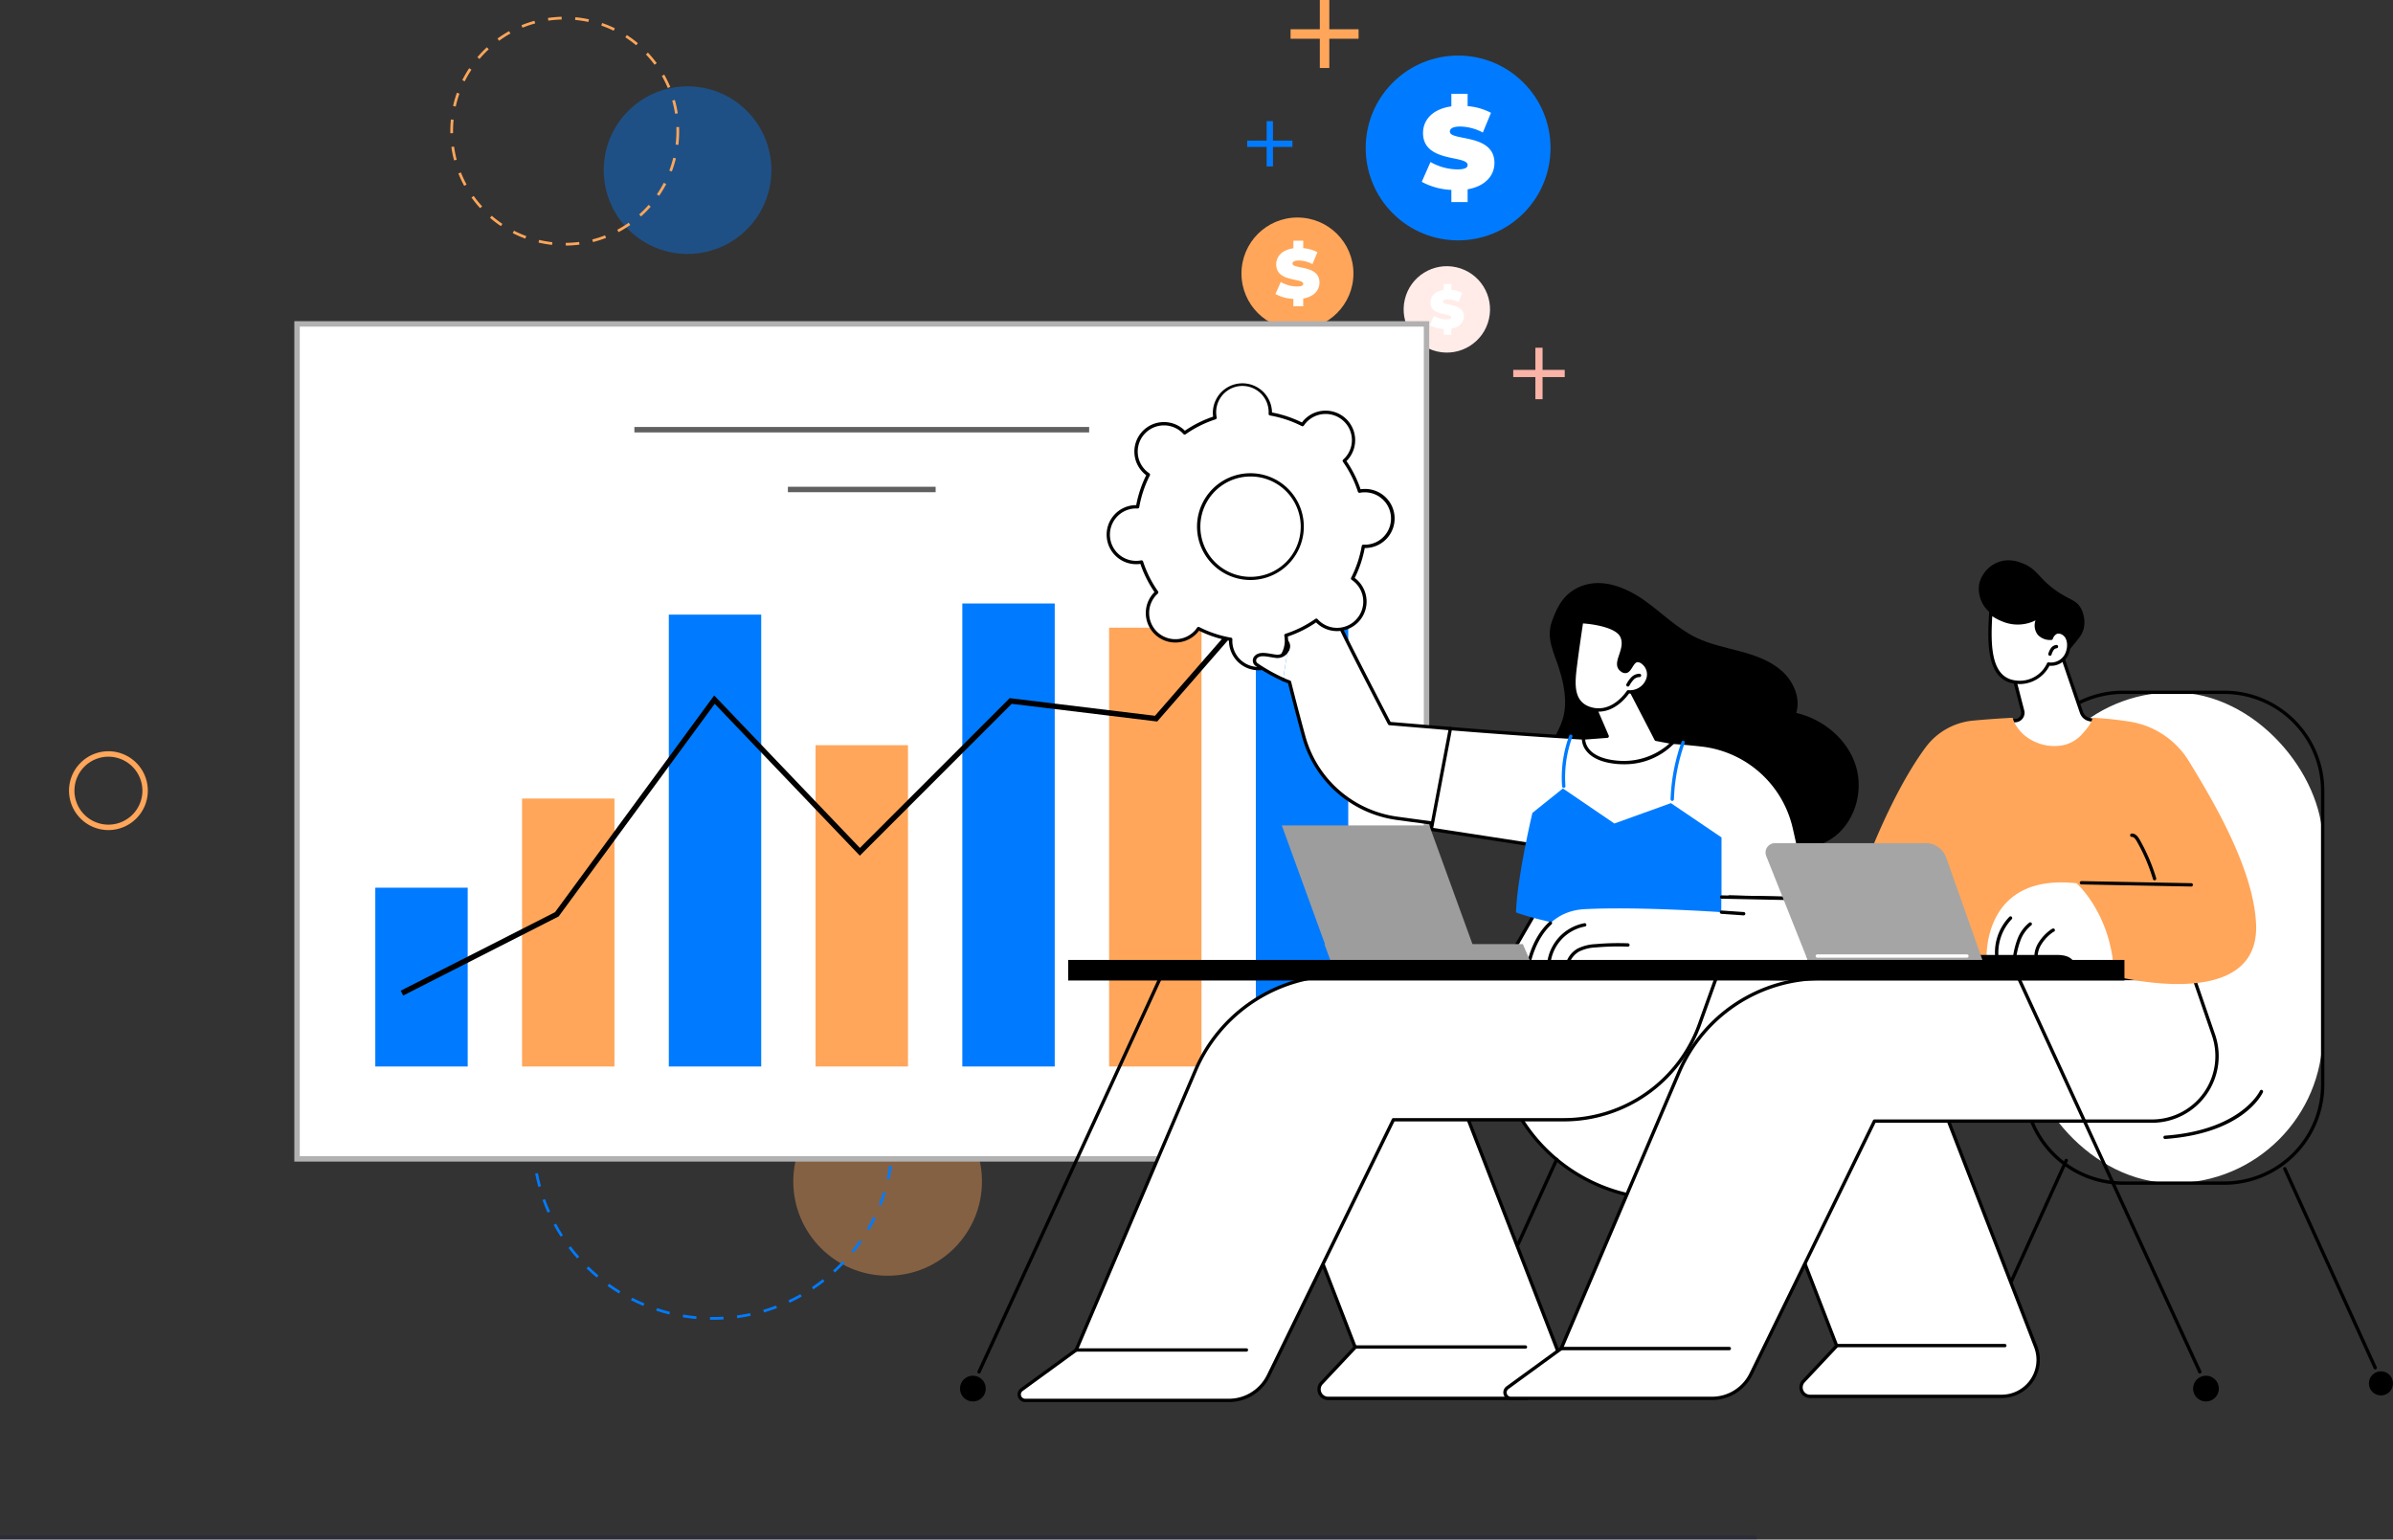
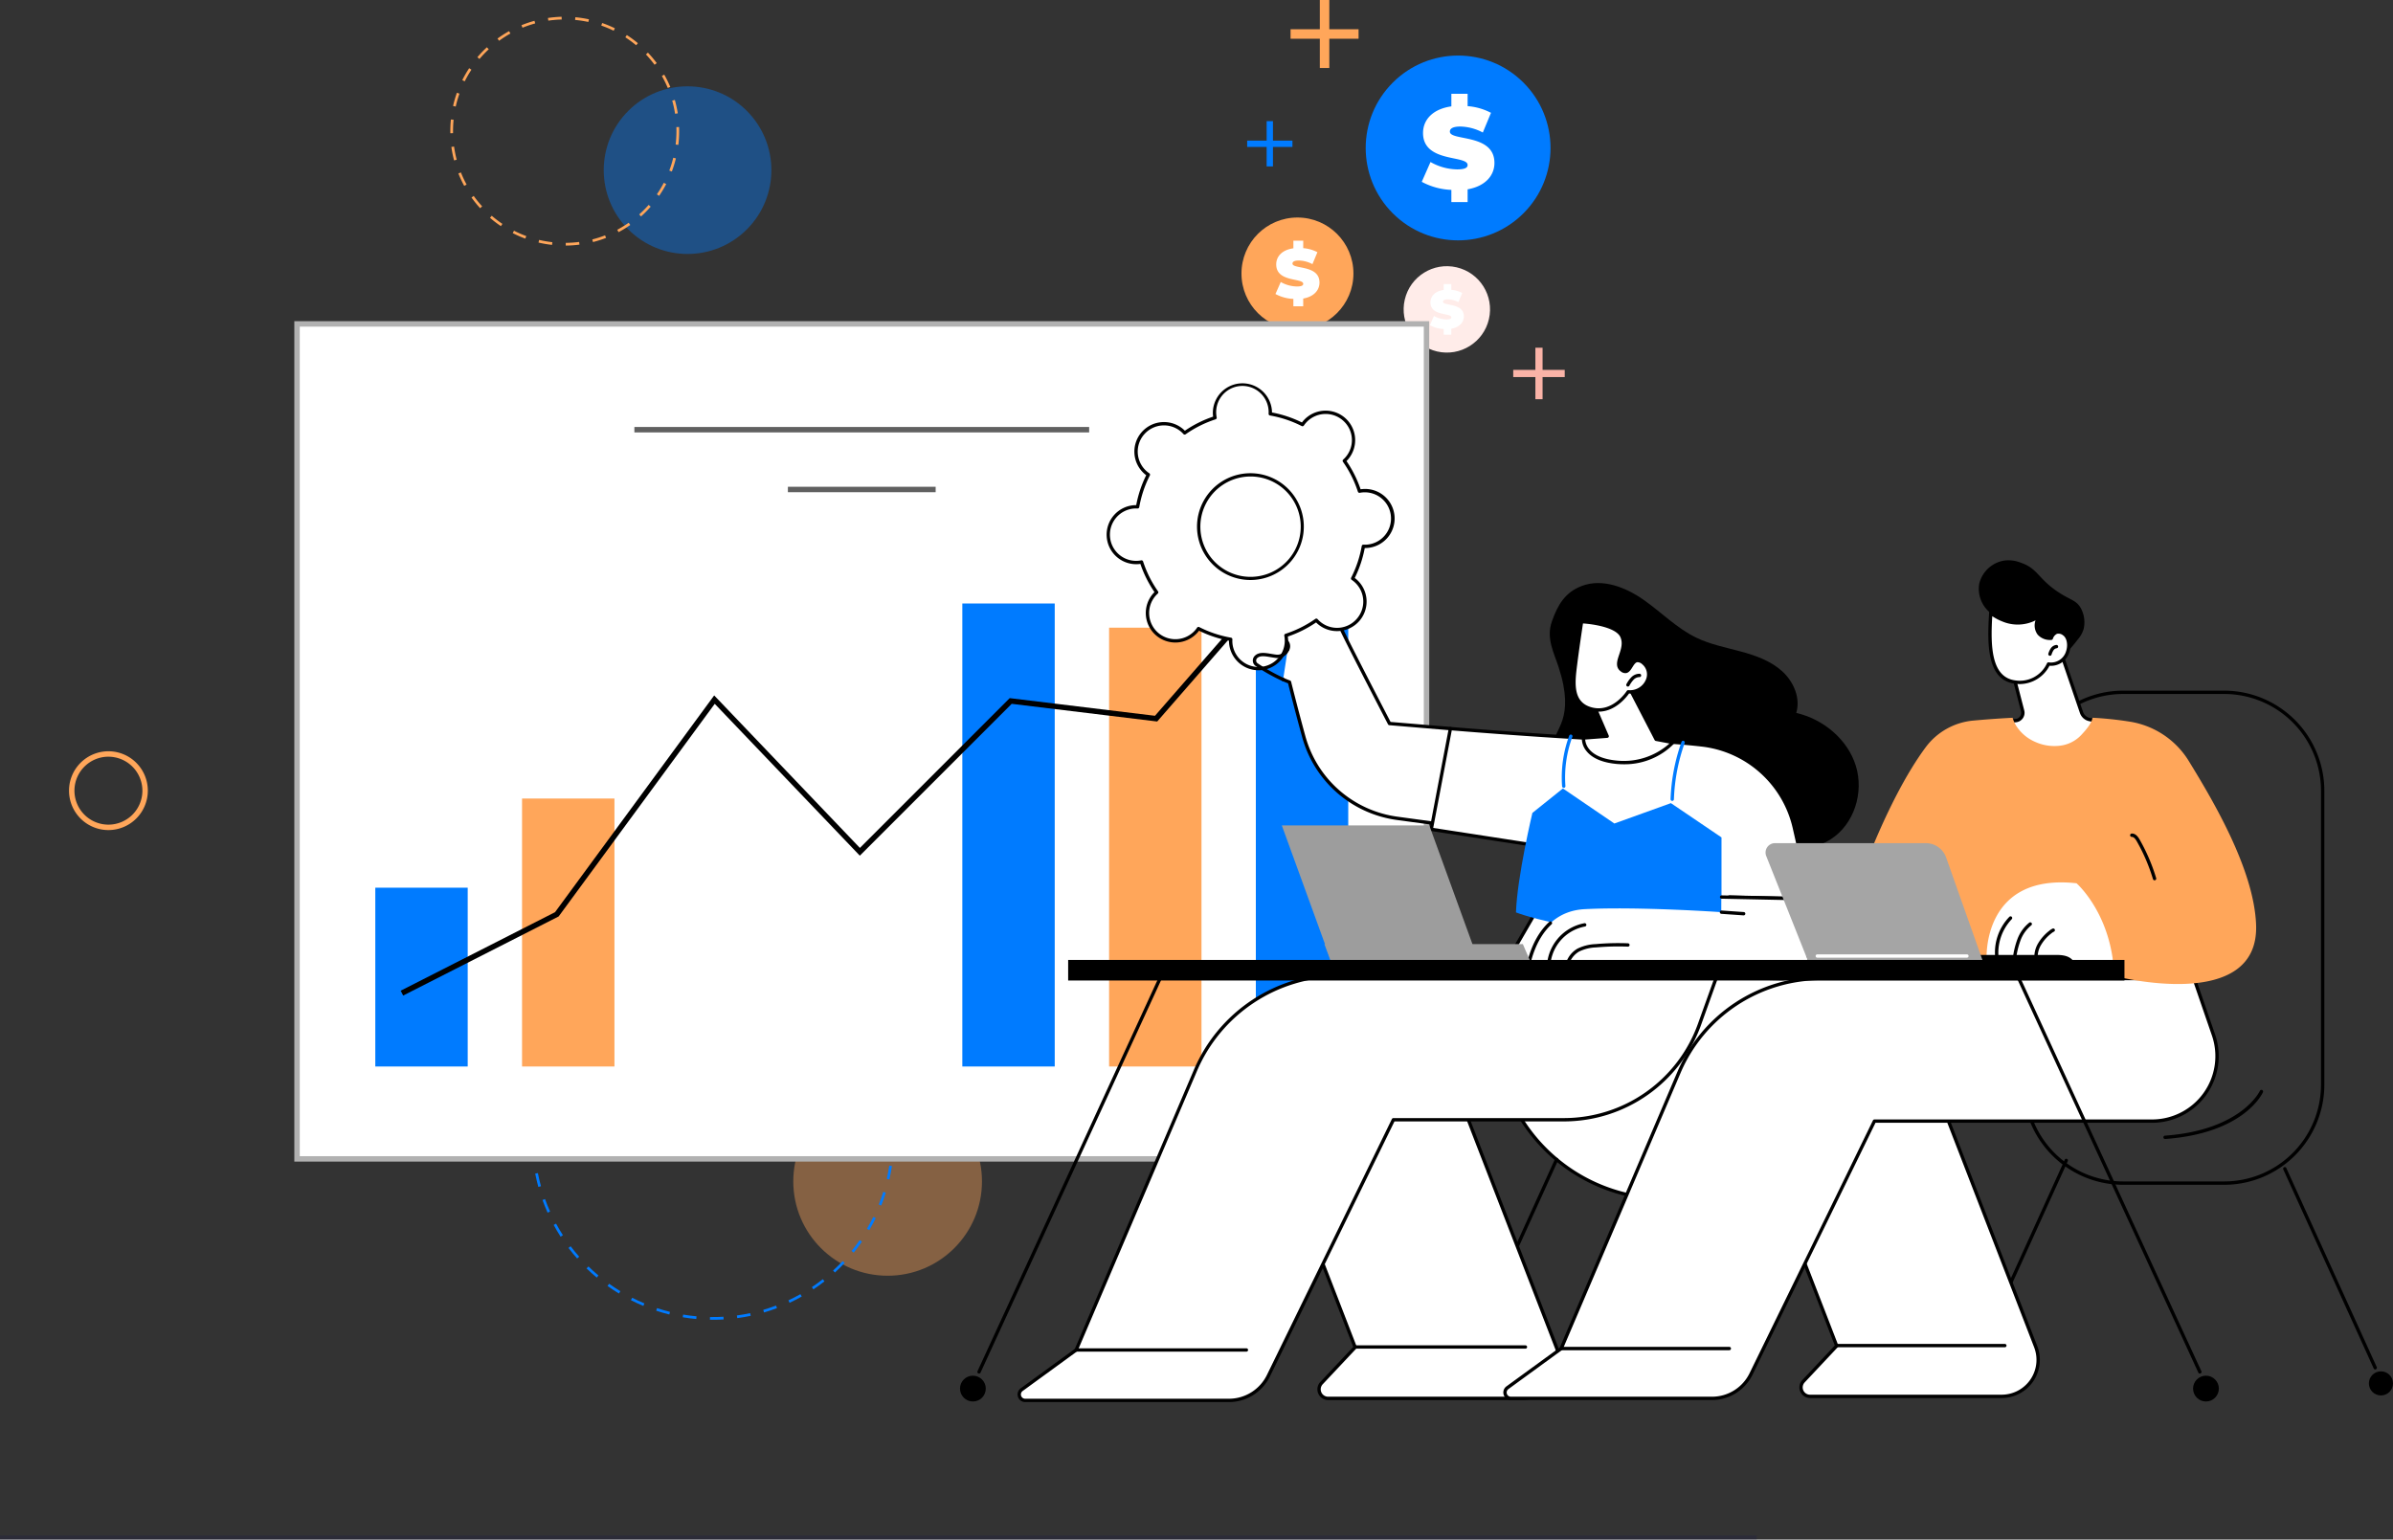
<svg xmlns="http://www.w3.org/2000/svg" width="574.381" height="369.563" viewBox="0 0 574.381 369.563">
  <rect x="0" y="0" width="574.381" height="369.563" fill="#333333" stroke="none" />
  <g id="OBJECTS" transform="translate(-212.766 -270.047)">
    <g id="Group_50" data-name="Group 50" transform="translate(212.766 270.047)">
      <g id="Group_16" data-name="Group 16" transform="translate(297.985)">
        <g id="Group_2" data-name="Group 2" transform="translate(20.63 4.149)">
          <circle id="Ellipse_1" data-name="Ellipse 1" cx="22.181" cy="22.181" r="22.181" transform="translate(0 31.368) rotate(-45)" fill="#007bff" />
          <g id="Group_1" data-name="Group 1" transform="translate(22.644 18.371)">
            <path id="Path_1" data-name="Path 1" d="M1531.638,379.281v3.069h-3.9v-2.932a16.264,16.264,0,0,1-7.106-1.936l2.1-4.755a13.282,13.282,0,0,0,6.388,1.77c1.853,0,2.517-.387,2.517-1.051,0-2.434-10.7-.471-10.7-7.687,0-3.125,2.267-5.753,6.8-6.388v-3.014h3.9v2.958a14.453,14.453,0,0,1,5.613,1.605l-1.963,4.729a11.944,11.944,0,0,0-5.393-1.439c-1.909,0-2.517.554-2.517,1.218,0,2.322,10.7.387,10.7,7.52C1538.08,375.933,1535.923,378.533,1531.638,379.281Z" transform="translate(-1520.632 -356.356)" fill="#fff" />
          </g>
        </g>
        <g id="Group_4" data-name="Group 4" transform="translate(0 52.214)">
          <circle id="Ellipse_2" data-name="Ellipse 2" cx="13.437" cy="13.437" r="13.437" fill="#ffa65a" />
          <g id="Group_3" data-name="Group 3" transform="translate(8.152 5.564)">
            <path id="Path_2" data-name="Path 2" d="M1392.693,505.364v1.859h-2.362v-1.776a9.847,9.847,0,0,1-4.3-1.173l1.272-2.881a8.046,8.046,0,0,0,3.87,1.072c1.123,0,1.525-.235,1.525-.637,0-1.474-6.483-.285-6.483-4.657,0-1.893,1.374-3.485,4.121-3.87v-1.826h2.362v1.792a8.755,8.755,0,0,1,3.4.973l-1.19,2.864a7.238,7.238,0,0,0-3.266-.871c-1.157,0-1.525.336-1.525.738,0,1.406,6.483.235,6.483,4.556C1396.6,503.335,1395.289,504.911,1392.693,505.364Z" transform="translate(-1386.026 -491.476)" fill="#fff" />
          </g>
        </g>
        <g id="Group_6" data-name="Group 6" transform="translate(36.852 61.825)">
          <circle id="Ellipse_3" data-name="Ellipse 3" cx="10.368" cy="10.368" r="10.368" transform="translate(0 20.2) rotate(-76.944)" fill="#ffece9" />
          <g id="Group_5" data-name="Group 5" transform="translate(8.365 6.367)">
            <path id="Path_3" data-name="Path 3" d="M1533.219,542.109v1.435H1531.4v-1.37a7.6,7.6,0,0,1-3.322-.905l.982-2.223a6.207,6.207,0,0,0,2.986.827c.866,0,1.177-.181,1.177-.491,0-1.138-5-.22-5-3.593,0-1.461,1.06-2.689,3.179-2.986v-1.409h1.823v1.382a6.76,6.76,0,0,1,2.624.75l-.918,2.21a5.585,5.585,0,0,0-2.521-.672c-.893,0-1.177.259-1.177.569,0,1.085,5,.181,5,3.515C1536.23,540.544,1535.222,541.76,1533.219,542.109Z" transform="translate(-1528.074 -531.393)" fill="#fff" />
          </g>
        </g>
        <g id="Group_9" data-name="Group 9" transform="translate(1.366 29.081)">
          <g id="Group_7" data-name="Group 7" transform="translate(4.675)">
            <rect id="Rectangle_2" data-name="Rectangle 2" width="1.516" height="10.867" fill="#007bff" />
          </g>
          <g id="Group_8" data-name="Group 8" transform="translate(0 4.675)">
            <rect id="Rectangle_3" data-name="Rectangle 3" width="10.867" height="1.516" fill="#007bff" />
          </g>
        </g>
        <g id="Group_12" data-name="Group 12" transform="translate(11.784)">
          <g id="Group_10" data-name="Group 10" transform="translate(7.022)">
            <rect id="Rectangle_4" data-name="Rectangle 4" width="2.278" height="16.322" fill="#ffa65a" />
          </g>
          <g id="Group_11" data-name="Group 11" transform="translate(0 7.022)">
            <rect id="Rectangle_5" data-name="Rectangle 5" width="16.322" height="2.278" fill="#ffa65a" />
          </g>
        </g>
        <g id="Group_15" data-name="Group 15" transform="translate(65.23 83.471)">
          <g id="Group_13" data-name="Group 13" transform="translate(5.317)">
            <rect id="Rectangle_6" data-name="Rectangle 6" width="1.725" height="12.359" fill="#fab3a7" />
          </g>
          <g id="Group_14" data-name="Group 14" transform="translate(0 5.317)">
            <rect id="Rectangle_7" data-name="Rectangle 7" width="12.359" height="1.725" fill="#fab3a7" />
          </g>
        </g>
      </g>
      <g id="Group_17" data-name="Group 17" transform="translate(16.565 4.029)">
        <circle id="Ellipse_4" data-name="Ellipse 4" cx="20.122" cy="20.122" r="20.122" transform="translate(120.01 36.813) rotate(-45)" fill="#007bff" opacity="0.4" />
        <circle id="Ellipse_5" data-name="Ellipse 5" cx="22.646" cy="22.646" r="22.646" transform="translate(173.843 256.915)" fill="#ffa65a" opacity="0.4" />
        <path id="Path_4" data-name="Path 4" d="M745.521,1237.981q-.357,0-.712-.005l.011-.652c1.074.017,2.165-.006,3.235-.068l.038.651C747.242,1237.956,746.377,1237.981,745.521,1237.981Zm-3.991-.181c-1.088-.1-2.184-.241-3.257-.421l.108-.643c1.057.177,2.136.317,3.208.414Zm9.832-.208-.087-.647c1.066-.143,2.138-.328,3.188-.552l.136.638C753.532,1237.258,752.443,1237.447,751.361,1237.592Zm-16.3-.879c-1.061-.262-2.122-.568-3.156-.909l.2-.62c1.018.336,2.064.638,3.108.9Zm22.725-.485-.184-.626c1.031-.3,2.063-.649,3.067-1.029l.231.61C759.876,1235.569,758.828,1235.921,757.781,1236.228Zm-28.962-1.571c-1.008-.42-2.012-.884-2.984-1.379l.3-.582c.958.488,1.947.945,2.94,1.358Zm35.1-.75-.277-.591c.973-.455,1.939-.953,2.874-1.48l.32.568C765.888,1232.939,764.906,1233.445,763.919,1233.907Zm-40.955-2.229c-.931-.566-1.853-1.176-2.741-1.813l.38-.53c.875.627,1.783,1.228,2.7,1.785Zm46.67-.993-.362-.542c.894-.6,1.776-1.235,2.62-1.9l.4.514C771.436,1229.43,770.541,1230.078,769.634,1230.684Zm-52.007-2.833c-.837-.7-1.656-1.442-2.437-2.2l.455-.467c.769.75,1.577,1.48,2.4,2.17Zm57.174-1.212-.439-.482c.793-.723,1.569-1.486,2.307-2.269l.475.447C776.394,1225.13,775.606,1225.9,774.8,1226.639Zm-61.876-3.369c-.722-.818-1.422-1.673-2.079-2.542l.52-.394c.648.856,1.337,1.7,2.048,2.5Zm66.381-1.407-.507-.411c.678-.837,1.331-1.708,1.942-2.59l.536.372C780.658,1220.129,779.995,1221.013,779.306,1221.863Zm-70.343-3.826c-.592-.918-1.155-1.868-1.673-2.825l.574-.311c.511.942,1.065,1.878,1.648,2.782Zm74.081-1.573-.562-.329c.543-.928,1.058-1.888,1.53-2.853l.586.286C784.12,1214.547,783.6,1215.521,783.045,1216.463Zm-77.209-4.194c-.446-.994-.858-2.018-1.227-3.043l.614-.221c.363,1.009.769,2.018,1.208,3Zm80.092-1.71-.606-.241c.4-1,.76-2.026,1.08-3.053l.623.194C786.7,1208.5,786.331,1209.546,785.928,1210.56Zm-82.312-4.465c-.29-1.051-.543-2.127-.752-3.2l.64-.125c.206,1.054.455,2.114.74,3.149Zm84.265-1.806-.636-.146c.24-1.046.443-2.115.6-3.178l.645.1C788.331,1202.142,788.125,1203.228,787.881,1204.289Zm-85.524-4.636c-.127-1.082-.215-2.183-.261-3.273l.652-.028c.045,1.074.132,2.159.257,3.224Zm86.5-1.854-.65-.048c.079-1.068.12-2.156.12-3.233h.652C788.984,1195.611,788.943,1196.715,788.862,1197.8Zm-.533-3.717c-.01-1.076-.062-2.164-.152-3.232l.65-.055c.092,1.084.144,2.188.155,3.281Zm-85.6-.966-.652-.021c.035-1.092.112-2.194.228-3.276l.648.07C702.842,1190.955,702.767,1192.04,702.732,1193.116Zm85.05-5.476c-.171-1.062-.385-2.129-.636-3.172l.634-.152c.255,1.059.472,2.143.646,3.22Zm-84.359-.952-.641-.119c.2-1.074.44-2.152.719-3.2l.631.167C703.857,1184.569,703.619,1185.63,703.424,1186.688Zm82.846-5.334c-.33-1.021-.7-2.043-1.11-3.038l.6-.247c.413,1.01.792,2.048,1.127,3.085Zm-81.191-.916-.616-.214c.359-1.031.762-2.062,1.2-3.062l.6.261C705.829,1178.408,705.432,1179.422,705.078,1180.438Zm78.744-5.066c-.48-.958-1-1.912-1.556-2.834l.559-.336c.561.937,1.093,1.9,1.58,2.878Zm-76.158-.866-.576-.305c.511-.965,1.065-1.921,1.647-2.844l.552.348C708.714,1172.614,708.168,1173.557,707.664,1174.507Zm72.835-4.677c-.62-.878-1.282-1.742-1.966-2.569l.5-.416c.694.84,1.365,1.717,2,2.608Zm-69.383-.794-.524-.389c.65-.876,1.341-1.739,2.055-2.563l.493.427C712.438,1167.322,711.757,1168.172,711.116,1169.035Zm65.265-4.189c-.745-.775-1.529-1.53-2.329-2.246l.435-.486c.812.727,1.608,1.494,2.364,2.281Zm-61.031-.7-.46-.463c.774-.769,1.587-1.518,2.416-2.225l.423.5C716.912,1162.65,716.112,1163.388,715.35,1164.145Zm56.211-3.611c-.852-.654-1.74-1.284-2.64-1.872l.357-.546c.914.6,1.815,1.237,2.68,1.9Zm-51.294-.588-.385-.527c.879-.643,1.795-1.262,2.721-1.838l.345.554C722.034,1158.7,721.132,1159.312,720.266,1159.946Zm45.88-2.952c-.943-.519-1.916-1.008-2.893-1.453l.271-.594c.992.452,1.98.949,2.937,1.476Zm-40.391-.46-.3-.578c.968-.5,1.965-.977,2.965-1.406l.257.6C727.691,1155.57,726.708,1156.036,725.755,1156.533Zm34.5-2.222c-1.009-.37-2.044-.706-3.077-1l.177-.628c1.049.3,2.1.637,3.125,1.012Zm-28.565-.322-.211-.617c1.032-.352,2.09-.668,3.147-.941l.163.631C733.751,1153.331,732.708,1153.643,731.692,1153.989Zm22.343-1.435c-1.049-.212-2.124-.387-3.193-.52l.08-.647c1.086.135,2.176.312,3.242.527Zm-16.084-.18-.114-.642c1.07-.191,2.164-.344,3.252-.454l.066.649C740.084,1152.035,739.006,1152.186,737.952,1152.374Zm9.668-.616c-1.075-.052-2.165-.063-3.236-.036l-.017-.652c1.087-.028,2.193-.016,3.284.036Z" transform="translate(-590.969 -925.204)" fill="#007bff" />
        <path id="Path_5" data-name="Path 5" d="M654.712,340.408l-.006-.652a27.141,27.141,0,0,0,3.212-.219l.083.647A27.782,27.782,0,0,1,654.712,340.408Zm-3.293-.166a27.462,27.462,0,0,1-3.25-.558l.149-.635a26.929,26.929,0,0,0,3.173.545Zm9.822-.676-.16-.632a26.7,26.7,0,0,0,3.067-.979l.236.608A27.367,27.367,0,0,1,661.241,339.566Zm-16.234-.829a27.446,27.446,0,0,1-3.024-1.321l.3-.581a26.758,26.758,0,0,0,2.951,1.29Zm22.374-1.55-.307-.575a26.948,26.948,0,0,0,2.743-1.684l.374.535A27.615,27.615,0,0,1,667.381,337.188Zm-28.24-1.447a27.7,27.7,0,0,1-2.621-2l.426-.494a27,27,0,0,0,2.559,1.956Zm33.633-2.326-.435-.486a27.049,27.049,0,0,0,2.267-2.287l.49.431A27.62,27.62,0,0,1,672.774,333.415Zm-38.616-1.978a27.716,27.716,0,0,1-2.072-2.565l.531-.379a27.078,27.078,0,0,0,2.023,2.5Zm42.964-2.967-.538-.369a26.988,26.988,0,0,0,1.66-2.76l.578.3A27.56,27.56,0,0,1,677.123,328.47Zm-46.786-2.392a27.442,27.442,0,0,1-1.4-2.983l.606-.241a26.8,26.8,0,0,0,1.368,2.912Zm49.835-3.446-.61-.23a26.746,26.746,0,0,0,.952-3.077l.634.155A27.327,27.327,0,0,1,680.172,322.632Zm-52.269-2.67a27.464,27.464,0,0,1-.647-3.234l.646-.089a26.771,26.771,0,0,0,.631,3.157Zm53.831-3.728-.648-.078a27.187,27.187,0,0,0,.191-3.214c0-.323-.006-.651-.017-.973l.652-.023c.012.331.018.666.018,1A27.886,27.886,0,0,1,681.735,316.235ZM627,313.442q0-.249,0-.5a27.922,27.922,0,0,1,.141-2.8l.649.066a27.229,27.229,0,0,0-.137,2.73q0,.244,0,.487Zm53.952-4.677a26.789,26.789,0,0,0-.689-3.145l.628-.178a27.388,27.388,0,0,1,.706,3.222ZM628.3,307.035l-.637-.143a27.321,27.321,0,0,1,.918-3.17l.614.219A26.662,26.662,0,0,0,628.3,307.035Zm50.9-4.454a26.788,26.788,0,0,0-1.421-2.887l.567-.323a27.484,27.484,0,0,1,1.455,2.957Zm-48.741-1.6-.583-.292a27.591,27.591,0,0,1,1.649-2.857l.545.359A26.89,26.89,0,0,0,630.461,300.978ZM676.024,297a27.036,27.036,0,0,0-2.068-2.468l.474-.448a27.761,27.761,0,0,1,2.118,2.527ZM634,295.612l-.5-.422a27.711,27.711,0,0,1,2.279-2.383l.444.478A27.038,27.038,0,0,0,634,295.612Zm37.605-3.287a27.009,27.009,0,0,0-2.594-1.909l.355-.548a27.716,27.716,0,0,1,2.656,1.955Zm-32.894-1.086-.384-.528a27.607,27.607,0,0,1,2.778-1.775l.318.57A26.94,26.94,0,0,0,638.715,291.24Zm27.5-2.407a26.692,26.692,0,0,0-2.975-1.235l.213-.617a27.438,27.438,0,0,1,3.047,1.266Zm-21.884-.721-.247-.6a27.352,27.352,0,0,1,3.123-1.06l.172.629A26.685,26.685,0,0,0,644.327,288.112Zm15.807-1.382a26.935,26.935,0,0,0-3.182-.487l.06-.649a27.552,27.552,0,0,1,3.26.5Zm-9.608-.314-.095-.645a27.741,27.741,0,0,1,3.285-.284l.018.652A27.087,27.087,0,0,0,650.526,286.416Z" transform="translate(-535.478 -285.487)" fill="#ffa65a" />
        <path id="Path_6" data-name="Path 6" d="M285.709,980.107a9.459,9.459,0,1,1,9.459-9.459A9.469,9.469,0,0,1,285.709,980.107Zm0-17.613a8.154,8.154,0,1,0,8.154,8.154A8.163,8.163,0,0,0,285.709,962.495Z" transform="translate(-276.25 -784.88)" fill="#ffa65a" />
      </g>
      <g id="Group_20" data-name="Group 20" transform="translate(70.644 77.099)">
        <g id="Group_18" data-name="Group 18">
          <rect id="Rectangle_8" data-name="Rectangle 8" width="271.103" height="200.436" transform="translate(0.652 0.652)" fill="#fff" />
          <path id="Path_7" data-name="Path 7" d="M755.914,767.266H483.506V565.526H755.914Zm-271.1-1.3h269.8V566.831h-269.8Z" transform="translate(-483.506 -565.526)" fill="#b1b1b1" />
        </g>
        <g id="Group_19" data-name="Group 19" transform="translate(19.438 35.085)">
          <rect id="Rectangle_9" data-name="Rectangle 9" width="22.179" height="42.921" transform="translate(0 100.903)" fill="#007bff" />
          <rect id="Rectangle_10" data-name="Rectangle 10" width="22.179" height="64.324" transform="translate(35.225 79.5)" fill="#ffa65a" />
-           <rect id="Rectangle_11" data-name="Rectangle 11" width="22.179" height="108.469" transform="translate(70.451 35.355)" fill="#007bff" />
-           <rect id="Rectangle_12" data-name="Rectangle 12" width="22.179" height="77.128" transform="translate(105.676 66.696)" fill="#ffa65a" />
          <rect id="Rectangle_13" data-name="Rectangle 13" width="22.179" height="111.143" transform="translate(140.901 32.681)" fill="#007bff" />
          <rect id="Rectangle_14" data-name="Rectangle 14" width="22.179" height="105.337" transform="translate(176.127 38.487)" fill="#ffa65a" />
          <rect id="Rectangle_15" data-name="Rectangle 15" width="22.179" height="143.824" transform="translate(211.352)" fill="#007bff" />
          <path id="Path_8" data-name="Path 8" d="M581.958,881.887l-.592-1.163,37.044-18.847,38.2-52.035,34.976,36.61,35.956-35.957,34.871,4.237,35-40.183.984.857-35.452,40.7-34.927-4.243-36.451,36.451-34.823-36.45L619.278,862.9Z" transform="translate(-575.27 -755.094)" />
        </g>
        <rect id="Rectangle_16" data-name="Rectangle 16" width="109.155" height="1.305" transform="translate(81.626 25.396)" fill="#606060" />
        <rect id="Rectangle_17" data-name="Rectangle 17" width="35.465" height="1.305" transform="translate(118.471 39.747)" fill="#606060" />
      </g>
      <rect id="Rectangle_37" data-name="Rectangle 37" width="421.675" height="0.978" transform="translate(0 368.584)" fill="#1b1b43" opacity="0.3" />
    </g>
    <g id="Group_70" data-name="Group 70" transform="translate(443.192 361.956)">
      <g id="Group_49" data-name="Group 49" transform="translate(13.813)">
        <g id="Group_27" data-name="Group 27" transform="translate(97.875 97.543)">
          <g id="Group_24" data-name="Group 24">
            <circle id="Ellipse_1-2" data-name="Ellipse 1" cx="40.739" cy="40.739" r="40.739" transform="translate(57.613 115.226) rotate(-135)" fill="#fff" />
            <path id="Path_44" data-name="Path 44" d="M1109.934,1528.893a41.14,41.14,0,1,0-41.139-41.14A41.186,41.186,0,0,0,1109.934,1528.893Zm0-81.478a40.338,40.338,0,1,1-40.337,40.338A40.383,40.383,0,0,1,1109.934,1447.415Z" transform="translate(-1052.321 -1430.14)" />
          </g>
          <path id="Path_45" data-name="Path 45" d="M1175.843,1762.391h.029c19.067-1.381,23.563-10.955,23.746-11.362a.4.4,0,0,0-.732-.328c-.043.1-4.525,9.547-23.072,10.891a.4.4,0,0,0,.029.8Z" transform="translate(-1120.301 -1678.714)" />
          <g id="Group_25" data-name="Group 25" transform="translate(83.315 88.49)">
            <path id="Path_46" data-name="Path 46" d="M1046.693,1893.674a.4.4,0,0,0,.365-.567l-22.894-50.385a.4.4,0,0,0-.73.332l22.894,50.385A.4.4,0,0,0,1046.693,1893.674Z" transform="translate(-1023.398 -1842.486)" />
            <circle id="Ellipse_2-2" data-name="Ellipse 2" cx="2.93" cy="2.93" r="2.93" transform="translate(21.758 51.651)" />
          </g>
          <g id="Group_26" data-name="Group 26" transform="translate(4.292 88.49)">
            <path id="Path_47" data-name="Path 47" d="M1436.624,1893.674a.4.4,0,0,0,.365-.235l22.894-50.385a.4.4,0,0,0-.73-.332l-22.894,50.385a.4.4,0,0,0,.2.531A.4.4,0,0,0,1436.624,1893.674Z" transform="translate(-1432.301 -1842.487)" />
            <circle id="Ellipse_3-2" data-name="Ellipse 3" cx="2.93" cy="2.93" r="2.93" transform="translate(0 51.651)" />
          </g>
        </g>
        <g id="Group_48" data-name="Group 48" transform="translate(0)">
          <g id="Group_32" data-name="Group 32" transform="translate(0 141.83)">
            <g id="Group_29" data-name="Group 29" transform="translate(54.531 21.791)">
              <g id="Group_28" data-name="Group 28">
                <path id="Path_48" data-name="Path 48" d="M1454.6,1801.233h46.582a8.874,8.874,0,0,0,8.276-12.075l-26.18-67.671h-48.294l26.108,67.484-8.079,8.593A2.177,2.177,0,0,0,1454.6,1801.233Z" transform="translate(-1434.583 -1721.086)" fill="#fff" />
                <path id="Path_49" data-name="Path 49" d="M1452.839,1799.832h46.583a9.274,9.274,0,0,0,8.65-12.62l-26.18-67.671a.4.4,0,0,0-.374-.256h-48.294a.4.4,0,0,0-.374.545l26.017,67.249-7.906,8.409a2.578,2.578,0,0,0,1.878,4.344Zm28.4-79.746,26.081,67.414a8.473,8.473,0,0,1-7.9,11.53h-46.583a1.777,1.777,0,0,1-1.294-2.993l8.079-8.593a.4.4,0,0,0,.082-.419l-25.9-66.938Z" transform="translate(-1432.823 -1719.284)" />
              </g>
              <path id="Path_50" data-name="Path 50" d="M1477.731,2090.641h40.774a.4.4,0,1,0,0-.8h-40.774a.4.4,0,0,0,0,.8Z" transform="translate(-1451.129 -2022.428)" />
            </g>
            <g id="Group_31" data-name="Group 31">
              <g id="Group_30" data-name="Group 30">
                <path id="Path_51" data-name="Path 51" d="M1394.211,1601.7l-4.237,11.8a34.507,34.507,0,0,1-32.478,22.849h-40.972l-30.016,61.477a10.5,10.5,0,0,1-9.435,5.893h-48.927a1.429,1.429,0,0,1-.841-2.585l13.079-9.523,28.6-67.054a37.622,37.622,0,0,1,34.6-22.86Z" transform="translate(-1226.311 -1601.302)" fill="#fff" />
                <path id="Path_52" data-name="Path 52" d="M1226.342,1702.323h48.927a10.967,10.967,0,0,0,9.8-6.118l29.906-61.252h40.722a34.993,34.993,0,0,0,32.856-23.114l4.237-11.8a.4.4,0,0,0-.377-.536h-90.62a37.971,37.971,0,0,0-34.974,23.1l-28.559,66.952-12.989,9.458a1.83,1.83,0,0,0,1.077,3.31Zm165.5-102.022-4.045,11.267a34.188,34.188,0,0,1-32.1,22.583H1314.72a.4.4,0,0,0-.36.225l-30.016,61.477a10.161,10.161,0,0,1-9.075,5.668h-48.927a1.028,1.028,0,0,1-.605-1.859l13.079-9.524a.4.4,0,0,0,.133-.167l28.6-67.054a37.17,37.17,0,0,1,34.236-22.617Z" transform="translate(-1224.508 -1599.499)" />
              </g>
              <path id="Path_53" data-name="Path 53" d="M1845.889,2094.554h40.86a.4.4,0,1,0,0-.8h-40.86a.4.4,0,1,0,0,.8Z" transform="translate(-1831.818 -2003.838)" />
            </g>
          </g>
          <path id="Path_54" data-name="Path 54" d="M1041.953,1104.237c-1.142-3.511-3.044-6.952-1.654-10.957,1.413-4.071,3.216-7.089,7.252-8.6,4.9-1.835,10.423.308,14.716,3.3s8.013,6.868,12.728,9.138c3.348,1.612,7.04,2.335,10.627,3.3s7.213,2.256,9.968,4.751,4.464,6.449,3.385,10.005c6.507,1.508,12.332,6.336,14.307,12.717s-.409,14.062-6.057,17.629c-4,2.524-8.981,2.851-13.7,2.664s-9.5-.812-14.143.081c-4.318.83-8.386,2.955-12.78,3.139-7.34.308-13.767-4.808-18.661-10.288-2.463-2.757-4.839-5.925-5.111-9.612-.233-3.157-3.885-6.495-1.935-9.052C1040.671,1119.048,1046.057,1116.849,1041.953,1104.237Z" transform="translate(-912.066 -1035.95)" />
          <g id="Group_41" data-name="Group 41" transform="translate(21.373)">
            <g id="Group_37" data-name="Group 37" transform="translate(0)">
              <g id="Group_33" data-name="Group 33" transform="translate(35.294 50.515)">
                <path id="Path_55" data-name="Path 55" d="M1543.793,1120.032c.5.223,1.014.431,1.522.617,0,0,1.539,6.213,3.427,13.082a27.041,27.041,0,0,0,22.432,19.627l9.018,1.226,11.289-15.767-7.538-7-14.625-1.221s-8.928-17.171-11.249-22.022-4.736-10.5-9.011-8.372c0,0-4.057-1.618-5.484,2.091,0,0-2.343-.454-4.7,2.741s-2.054,5.032-.856,6.193,4.789-2.339,4.789-2.339l1.827,2.02a1.667,1.667,0,0,1,.264,1.87Z" transform="translate(-1536.715 -1099.345)" fill="#fff" />
                <path id="Path_56" data-name="Path 56" d="M1578.381,1153.188a.4.4,0,0,0,.326-.168L1590,1137.252a.4.4,0,0,0-.053-.527l-7.538-7a.4.4,0,0,0-.239-.105l-14.4-1.2c-1-1.922-8.983-17.3-11.141-21.814l-.338-.709c-1.695-3.564-3.448-7.25-6.044-8.148a3.944,3.944,0,0,0-3.013.225,5.472,5.472,0,0,0-3.717.029,3.891,3.891,0,0,0-2,2.073c-.785-.01-2.782.24-4.762,2.925-2.141,2.905-2.415,5.166-.813,6.719,1.252,1.214,4-1.089,5.046-2.054l1.552,1.716a1.271,1.271,0,0,1,.2,1.419.4.4,0,1,0,.715.363,2.077,2.077,0,0,0-.324-2.32l-1.827-2.02a.4.4,0,0,0-.285-.131.349.349,0,0,0-.292.113c-1.336,1.3-3.6,2.946-4.23,2.339-.473-.458-1.911-1.853.9-5.667,2.155-2.925,4.214-2.6,4.3-2.584a.408.408,0,0,0,.447-.25,3.217,3.217,0,0,1,1.687-1.9,4.852,4.852,0,0,1,3.274.041.4.4,0,0,0,.326-.014,3.183,3.183,0,0,1,2.55-.26c2.279.788,3.958,4.319,5.582,7.735l.338.711c2.3,4.8,11.166,21.862,11.255,22.034a.4.4,0,0,0,.323.214l14.486,1.21,7.178,6.661-10.943,15.284-8.778-1.193a26.6,26.6,0,0,1-22.1-19.336c-1.865-6.786-3.409-13.01-3.424-13.072a.4.4,0,0,0-.252-.28c-.481-.176-.985-.38-1.5-.607a.4.4,0,1,0-.325.733c.458.2.91.388,1.346.552.283,1.134,1.7,6.784,3.378,12.886a27.4,27.4,0,0,0,22.765,19.918l9.018,1.225A.426.426,0,0,0,1578.381,1153.188Z" transform="translate(-1534.905 -1097.549)" />
              </g>
              <path id="Path_57" data-name="Path 57" d="M1765.17,1116.378a.4.4,0,0,0,.266-.7,16.445,16.445,0,0,0-7.355-3.744.4.4,0,0,0-.172.783,15.643,15.643,0,0,1,7,3.561A.4.4,0,0,0,1765.17,1116.378Z" transform="translate(-1715.622 -1058.793)" />
              <path id="Path_58" data-name="Path 58" d="M1742.72,1107.447a.4.4,0,0,0,.337-.617,21.97,21.97,0,0,0-5.524-5.885.4.4,0,0,0-.474.647,21.168,21.168,0,0,1,5.323,5.67A.4.4,0,0,0,1742.72,1107.447Z" transform="translate(-1689.407 -1049.749)" />
              <g id="Group_35" data-name="Group 35" transform="translate(0)">
                <circle id="Ellipse_4-2" data-name="Ellipse 4" cx="12.44" cy="12.44" r="12.44" transform="translate(22.097 22.054)" fill="#fff" />
                <g id="Group_34" data-name="Group 34">
                  <path id="Path_59" data-name="Path 59" d="M1722.932,853.752a6.663,6.663,0,0,1-7.024,7.149,27.272,27.272,0,0,1-2.582,7.724,6.693,6.693,0,1,1-8.711,10.024,27.352,27.352,0,0,1-7.294,3.639,6.7,6.7,0,1,1-13.252,1.751,6.755,6.755,0,0,1,0-.814,27.35,27.35,0,0,1-7.733-2.577,6.7,6.7,0,1,1-10.035-8.7,27.275,27.275,0,0,1-3.643-7.284,6.777,6.777,0,0,1-.807.111,6.69,6.69,0,1,1-.943-13.347,6.771,6.771,0,0,1,.814,0,27.291,27.291,0,0,1,2.582-7.724,6.693,6.693,0,1,1,8.711-10.024,27.351,27.351,0,0,1,7.294-3.639,6.7,6.7,0,1,1,13.255-.937,27.353,27.353,0,0,1,7.733,2.577,6.7,6.7,0,1,1,10.034,8.7,27.294,27.294,0,0,1,3.643,7.285,6.662,6.662,0,0,1,7.96,6.09Zm-21.71,1.535a12.439,12.439,0,1,0-11.532,13.27A12.432,12.432,0,0,0,1701.222,855.287Z" transform="translate(-1654.278 -821.67)" fill="#fff" />
                  <path id="Path_60" data-name="Path 60" d="M1688.935,888.857q.255,0,.512-.018a7.1,7.1,0,0,0,6.582-7.574c-.011-.161-.03-.328-.057-.506a27.743,27.743,0,0,0,6.785-3.385c.125.128.248.243.371.35a7.114,7.114,0,0,0,10.015-.708,7.086,7.086,0,0,0-.707-10c-.122-.106-.254-.211-.4-.317a27.677,27.677,0,0,0,2.4-7.185c.18,0,.347,0,.51-.015a7.091,7.091,0,1,0-1-14.146c-.162.011-.329.03-.507.057a27.684,27.684,0,0,0-3.388-6.775c.128-.125.243-.247.35-.37a7.086,7.086,0,0,0-.707-10,7.114,7.114,0,0,0-10.015.708c-.106.122-.211.254-.318.4a27.738,27.738,0,0,0-7.194-2.4c0-.179,0-.348-.015-.509a7.1,7.1,0,0,0-14.163,1c.012.163.03.329.057.506a27.737,27.737,0,0,0-6.785,3.385c-.126-.128-.249-.244-.371-.35a7.114,7.114,0,0,0-10.014.708,7.086,7.086,0,0,0,.707,10c.123.106.254.211.4.317a27.667,27.667,0,0,0-2.4,7.185c-.18,0-.349,0-.509.014a7.091,7.091,0,1,0,1,14.147c.162-.011.328-.03.507-.057a27.664,27.664,0,0,0,3.388,6.775c-.127.125-.243.247-.35.37a7.084,7.084,0,0,0,.707,10,7.113,7.113,0,0,0,10.014-.708c.107-.123.212-.254.318-.4a27.729,27.729,0,0,0,7.193,2.4c0,.18,0,.349.015.509a7.1,7.1,0,0,0,7.07,6.591Zm13.876-12.41a.4.4,0,0,0-.23.073,26.948,26.948,0,0,1-7.187,3.586.4.4,0,0,0-.27.458,6.295,6.295,0,1,1-12.458,1.646,6.233,6.233,0,0,1,0-.765.4.4,0,0,0-.332-.416,26.936,26.936,0,0,1-7.62-2.539.4.4,0,0,0-.515.133,6.215,6.215,0,0,1-.462.61,6.31,6.31,0,0,1-8.884.628,6.282,6.282,0,0,1-.627-8.871,6.354,6.354,0,0,1,.54-.544.4.4,0,0,0,.059-.529,26.864,26.864,0,0,1-3.589-7.177.4.4,0,0,0-.457-.27,6.288,6.288,0,1,1-1.646-12.442,6.493,6.493,0,0,1,.766,0,.4.4,0,0,0,.415-.332,26.868,26.868,0,0,1,2.544-7.611.4.4,0,0,0-.133-.515,6.4,6.4,0,0,1-.611-.462,6.284,6.284,0,0,1-.627-8.871,6.309,6.309,0,0,1,8.884-.628,6.174,6.174,0,0,1,.544.538.4.4,0,0,0,.527.059,26.933,26.933,0,0,1,7.187-3.586.4.4,0,0,0,.27-.458,6.3,6.3,0,1,1,12.461-.88.4.4,0,0,0,.332.415,26.929,26.929,0,0,1,7.62,2.539.4.4,0,0,0,.514-.132,6.445,6.445,0,0,1,.463-.61,6.311,6.311,0,0,1,8.884-.628,6.251,6.251,0,0,1,.087,9.414.4.4,0,0,0-.059.529,26.877,26.877,0,0,1,3.589,7.177.4.4,0,0,0,.458.27,6.287,6.287,0,1,1,1.646,12.442,6.2,6.2,0,0,1-.767,0,.405.405,0,0,0-.415.332,26.868,26.868,0,0,1-2.544,7.611.4.4,0,0,0,.133.515,6.312,6.312,0,0,1,.611.462,6.283,6.283,0,0,1,.627,8.871,6.266,6.266,0,0,1-9.427.089A.4.4,0,0,0,1702.811,876.447Zm-15.823-9.259q.461,0,.926-.033a12.816,12.816,0,1,0-.926.033Zm.043-24.849a12.046,12.046,0,1,1-.869.031C1686.452,842.35,1686.742,842.339,1687.031,842.339Zm12.387,11.146h0Z" transform="translate(-1652.474 -819.869)" />
                </g>
              </g>
              <g id="Group_36" data-name="Group 36" transform="translate(35.095 63.55)">
-                 <path id="Path_61" data-name="Path 61" d="M1801.141,1171.4a2.683,2.683,0,0,1-2.724,1.686c-1.975-.225-3.845-.906-4.919.182a1.193,1.193,0,0,0,.192,1.827,44.714,44.714,0,0,0,6.344,3.556Z" transform="translate(-1792.756 -1171.002)" fill="#fff" />
                <path id="Path_62" data-name="Path 62" d="M1798.23,1177.252a.4.4,0,0,0,.163-.767,44.34,44.34,0,0,1-6.284-3.523.793.793,0,0,1-.35-.582.781.781,0,0,1,.22-.63c.687-.7,1.879-.5,3.26-.264.43.072.874.146,1.329.2a3.049,3.049,0,0,0,3.127-1.9.4.4,0,0,0-.715-.364,2.251,2.251,0,0,1-2.322,1.469c-.433-.049-.867-.122-1.287-.193-1.534-.258-2.984-.5-3.963.492a1.594,1.594,0,0,0,.255,2.443,45.153,45.153,0,0,0,6.4,3.589A.4.4,0,0,0,1798.23,1177.252Z" transform="translate(-1790.953 -1169.199)" />
              </g>
            </g>
            <g id="Group_38" data-name="Group 38" transform="translate(77.526 82.588)">
              <path id="Path_63" data-name="Path 63" d="M1109.68,1276.063l-4.594,24.175,24.366,3.754-.095,17.471-6.518,11.236,52.646-1.351,1.179-14.857,19.148.437s-1.563-8.376-3.6-17.158a25.737,25.737,0,0,0-22.087-19.778c-3.8-.439-8.179-.793-13.1-.954C1137.521,1278.4,1109.68,1276.063,1109.68,1276.063Z" transform="translate(-1104.685 -1275.661)" fill="#fff" />
              <path id="Path_64" data-name="Path 64" d="M1121.036,1331.29h.01l52.646-1.351a.4.4,0,0,0,.39-.369l1.149-14.479,18.769.428a.409.409,0,0,0,.315-.141.4.4,0,0,0,.089-.333c-.016-.084-1.588-8.485-3.6-17.175a26.184,26.184,0,0,0-22.432-20.085c-4.22-.488-8.637-.809-13.13-.957-19.276-.632-47.051-2.951-47.329-2.974a.393.393,0,0,0-.427.325l-4.594,24.175a.4.4,0,0,0,.333.471l24.024,3.7-.092,17.018-6.465,11.144a.4.4,0,0,0,.347.6Zm52.274-2.144-51.568,1.323,6.158-10.616a.4.4,0,0,0,.054-.2l.095-17.471a.4.4,0,0,0-.34-.4l-23.956-3.691,4.449-23.412c3.33.275,28.909,2.352,47.01,2.946,4.471.147,8.866.467,13.064.952a25.381,25.381,0,0,1,21.743,19.47c1.733,7.479,3.138,14.744,3.5,16.656l-18.652-.425a.409.409,0,0,0-.409.369Z" transform="translate(-1102.882 -1273.85)" />
            </g>
            <g id="Group_39" data-name="Group 39" transform="translate(98.259 84.417)">
              <path id="Path_65" data-name="Path 65" d="M1270.194,1366.773l-12.141-8.228-13.573,4.89-12.354-8.415-7.324,5.876s-3.652,15.31-3.939,23.878c0,0,18.588,7.317,49.332,3.917Z" transform="translate(-1220.862 -1342.082)" fill="#007bff" />
              <path id="Path_66" data-name="Path 66" d="M1269.722,1306.537a.4.4,0,0,0,.4-.387,44.938,44.938,0,0,1,2.583-13.511.4.4,0,1,0-.755-.269,45.741,45.741,0,0,0-2.629,13.752.4.4,0,0,0,.387.415Z" transform="translate(-1232.212 -1290.612)" fill="#007bff" />
              <path id="Path_67" data-name="Path 67" d="M1417.95,1296.7h.031a.4.4,0,0,0,.37-.43,28.123,28.123,0,0,1,1.67-11.824.4.4,0,0,0-.752-.279,28.933,28.933,0,0,0-1.718,12.164A.4.4,0,0,0,1417.95,1296.7Z" transform="translate(-1406.481 -1283.903)" fill="#007bff" />
            </g>
            <g id="Group_40" data-name="Group 40" transform="translate(100.508 123.018)">
              <path id="Path_68" data-name="Path 68" d="M1164.373,1498.733l1.45,9.858a8.126,8.126,0,0,1-8.2,9.307l-60.99-1.237s1.313-14.815,13.854-15.454c12.958-.661,32.828.724,32.828.724l.027-3.634Z" transform="translate(-1096.228 -1497.895)" fill="#fff" />
              <path id="Path_69" data-name="Path 69" d="M1124.317,1497.332a.4.4,0,0,0,.008-.8l-21.035-.437a.4.4,0,0,0-.017.8l21.035.437Z" transform="translate(-1056.171 -1496.093)" />
              <path id="Path_70" data-name="Path 70" d="M1155.989,1518.46a8.527,8.527,0,0,0,8.434-9.768l-1.45-9.858a.4.4,0,0,0-.793.117l1.45,9.857a7.725,7.725,0,0,1-7.8,8.848l-60.546-1.228c.23-1.643,1.33-7.645,5.444-11.425a.4.4,0,1,0-.542-.591c-5.012,4.6-5.725,12.057-5.753,12.372a.4.4,0,0,0,.391.436l60.99,1.237Z" transform="translate(-1094.432 -1498.055)" />
              <path id="Path_71" data-name="Path 71" d="M1195.188,1517.24a.4.4,0,0,0,.027-.8l-5.308-.369a.409.409,0,0,0-.428.372.4.4,0,0,0,.372.428l5.308.369Z" transform="translate(-1142.796 -1512.435)" />
              <path id="Path_72" data-name="Path 72" d="M1342.551,1566.327h.022a.4.4,0,0,0,.379-.422,5.284,5.284,0,0,1,2.612-4.775,9.88,9.88,0,0,1,4.043-.992,60.49,60.49,0,0,1,7.661-.191.391.391,0,0,0,.416-.385.4.4,0,0,0-.385-.416,61.1,61.1,0,0,0-7.763.193,10.707,10.707,0,0,0-4.368,1.094,6.1,6.1,0,0,0-3.017,5.514A.4.4,0,0,0,1342.551,1566.327Z" transform="translate(-1332.664 -1547.638)" />
              <path id="Path_73" data-name="Path 73" d="M1399.558,1544.314h.01a.4.4,0,0,0,.391-.411,10.2,10.2,0,0,1,8.34-10.285.4.4,0,0,0-.146-.789,11,11,0,0,0-9,11.094A.4.4,0,0,0,1399.558,1544.314Z" transform="translate(-1393.979 -1526.14)" />
            </g>
          </g>
          <g id="Group_45" data-name="Group 45" transform="translate(133.169 56.927)">
            <g id="Group_42" data-name="Group 42" transform="translate(2.27 14.056)">
              <path id="Path_74" data-name="Path 74" d="M1295.092,1212.27l7.343,14.174,4.025.757a16.494,16.494,0,0,1-13.376,4.759c-8.546-.766-8.073-5.832-8.073-5.832l5.681-.426-3.573-8.294Z" transform="translate(-1284.605 -1211.869)" fill="#fff" />
              <path id="Path_75" data-name="Path 75" d="M1292.918,1230.63a16.6,16.6,0,0,0,12.04-4.97.4.4,0,0,0-.228-.658l-3.833-.721-7.253-14a.4.4,0,0,0-.573-.153l-7.974,5.139a.4.4,0,0,0-.151.5l3.351,7.777-5.12.384a.4.4,0,0,0-.369.363,4.79,4.79,0,0,0,1.189,3.272c1.4,1.683,3.84,2.691,7.248,3Q1292.106,1230.631,1292.918,1230.63Zm10.914-4.981a16.411,16.411,0,0,1-12.516,4.107c-6.832-.612-7.63-3.969-7.707-5.06l5.309-.4a.4.4,0,0,0,.338-.558l-3.439-7.982,7.318-4.716,7.141,13.782a.4.4,0,0,0,.282.21Zm-3.2-1.01h0Z" transform="translate(-1282.801 -1210.063)" />
            </g>
            <g id="Group_44" data-name="Group 44" transform="translate(0)">
              <g id="Group_43" data-name="Group 43">
                <path id="Path_76" data-name="Path 76" d="M1330.073,1151.843s-3.389,5.417-8.643,4.171-4.526-6.593-3.994-10.837,1.441-10.167,1.441-10.167,8.337.352,9.712,3.593-2.357,6.42,0,8.062,2.061-4.166,5.105-1.746C1336.259,1146.958,1334.9,1151.924,1330.073,1151.843Z" transform="translate(-1316.675 -1134.607)" fill="#fff" />
                <path id="Path_77" data-name="Path 77" d="M1321.182,1154.788c4,0,6.7-3.5,7.3-4.355a4.927,4.927,0,0,0,4.824-3.132,4,4,0,0,0-1.165-4.506,2.35,2.35,0,0,0-1.84-.664c-.805.138-1.277.893-1.693,1.558-.3.484-.616.985-.95,1.053a.893.893,0,0,1-.642-.216c-.936-.653-.684-1.577-.158-3.154.476-1.427,1.016-3.044.3-4.736-1.457-3.434-9.713-3.822-10.064-3.837a.39.39,0,0,0-.413.34c-.009.059-.915,5.976-1.443,10.177l-.016.128c-.521,4.15-1.236,9.833,4.315,11.149A7.083,7.083,0,0,0,1321.182,1154.788Zm7.093-5.157a.4.4,0,0,0-.34.188c-.033.052-3.3,5.156-8.21,3.994-4.851-1.15-4.242-5.995-3.7-10.269l.016-.128c.451-3.594,1.181-8.449,1.385-9.8,2.475.158,8.007.986,9,3.33.6,1.413.132,2.814-.32,4.169-.5,1.494-1.014,3.039.46,4.065a1.638,1.638,0,0,0,1.261.345c.672-.137,1.078-.787,1.47-1.414.343-.548.7-1.115,1.149-1.193a1.683,1.683,0,0,1,1.205.5,3.157,3.157,0,0,1,.909,3.607,4.144,4.144,0,0,1-4.275,2.6Z" transform="translate(-1314.876 -1132.797)" />
              </g>
              <path id="Path_78" data-name="Path 78" d="M1327.248,1206.76a.4.4,0,0,0,.347-.2,6.679,6.679,0,0,1,1.025-1.455,1.96,1.96,0,0,1,1.392-.622.4.4,0,1,0,.035-.8,2.742,2.742,0,0,0-1.987.849,7.268,7.268,0,0,0-1.159,1.627.4.4,0,0,0,.346.6Z" transform="translate(-1313.916 -1190.785)" />
            </g>
          </g>
          <g id="Group_47" data-name="Group 47" transform="translate(63.429 106.228)">
            <g id="Group_46" data-name="Group 46">
              <path id="Path_79" data-name="Path 79" d="M1553.529,1436.152h35.4l-11.761-32.355h-35.4Z" transform="translate(-1541.768 -1403.797)" fill="#9d9d9d" />
              <path id="Path_80" data-name="Path 80" d="M1520.768,1560.408h-47.629l1.534,4.146h47.88Z" transform="translate(-1462.912 -1531.918)" fill="#9d9d9d" />
            </g>
          </g>
        </g>
      </g>
      <g id="Group_66" data-name="Group 66" transform="translate(130.409 42.571)">
        <g id="Group_53" data-name="Group 53" transform="translate(108.246 31.312)">
          <g id="Group_50-2" data-name="Group 50" transform="translate(0 112.362)">
            <path id="Path_81" data-name="Path 81" d="M764.173,1894.228a.4.4,0,0,0,.365-.235l22.606-49.773a.4.4,0,0,0-.73-.331l-22.606,49.773a.4.4,0,0,0,.2.531A.4.4,0,0,0,764.173,1894.228Z" transform="translate(-759.905 -1843.652)" />
            <ellipse id="Ellipse_5-2" data-name="Ellipse 5" cx="2.893" cy="2.894" rx="2.893" ry="2.894" transform="translate(0 51.029)" />
          </g>
          <g id="Group_51" data-name="Group 51" transform="translate(16.476)">
-             <rect id="Rectangle_3-2" data-name="Rectangle 3" width="71.542" height="117.813" rx="35.771" transform="translate(0.401 0.401)" fill="#fff" />
            <path id="Path_82" data-name="Path 82" d="M449.491,1344.617h24.292a24.053,24.053,0,0,0,24.026-24.026v-70.563A24.053,24.053,0,0,0,473.783,1226H449.491a24.053,24.053,0,0,0-24.026,24.026v70.563A24.053,24.053,0,0,0,449.491,1344.617ZM473.783,1226.8a23.25,23.25,0,0,1,23.224,23.224v70.563a23.25,23.25,0,0,1-23.224,23.224H449.491a23.25,23.25,0,0,1-23.224-23.224v-70.563a23.25,23.25,0,0,1,23.224-23.224Z" transform="translate(-425.465 -1226.003)" />
          </g>
          <path id="Path_83" data-name="Path 83" d="M506.669,1764.544h.029c18.831-1.364,23.272-10.824,23.452-11.226a.4.4,0,0,0-.732-.328c-.043.094-4.467,9.428-22.778,10.755a.4.4,0,0,0,.029.8Z" transform="translate(-456.065 -1656.927)" />
          <g id="Group_52" data-name="Group 52" transform="translate(78.932 114.362)">
            <path id="Path_84" data-name="Path 84" d="M378.236,1903.219a.4.4,0,0,0,.166-.036.4.4,0,0,0,.2-.531l-21.7-47.774a.4.4,0,0,0-.73.331l21.7,47.774A.4.4,0,0,0,378.236,1903.219Z" transform="translate(-356.137 -1854.643)" />
            <ellipse id="Ellipse_6" data-name="Ellipse 6" cx="2.893" cy="2.894" rx="2.893" ry="2.894" transform="translate(20.582 49.029)" />
          </g>
        </g>
        <g id="Group_65" data-name="Group 65" transform="translate(0)">
          <g id="Group_58" data-name="Group 58" transform="translate(0 100.008)">
            <g id="Group_55" data-name="Group 55" transform="translate(53.845 21.526)">
              <g id="Group_54" data-name="Group 54">
                <path id="Path_85" data-name="Path 85" d="M822.388,1802.93h46A8.765,8.765,0,0,0,876.556,1791l-25.851-66.848H803.019l25.779,66.664-7.977,8.488A2.151,2.151,0,0,0,822.388,1802.93Z" transform="translate(-802.618 -1723.752)" fill="#fff" />
                <path id="Path_86" data-name="Path 86" d="M820.627,1801.527h46a9.166,9.166,0,0,0,8.546-12.474L849.319,1722.2a.4.4,0,0,0-.374-.256H801.259a.4.4,0,0,0-.374.546l25.688,66.429-7.8,8.3a2.552,2.552,0,0,0,1.858,4.3Zm28.043-78.777,25.752,66.592a8.364,8.364,0,0,1-7.8,11.383h-46a1.75,1.75,0,0,1-1.274-2.949l7.977-8.489a.4.4,0,0,0,.082-.419l-25.568-66.119Z" transform="translate(-800.858 -1721.948)" />
              </g>
              <path id="Path_87" data-name="Path 87" d="M845.206,2088.8h40.262a.4.4,0,1,0,0-.8H845.206a.4.4,0,1,0,0,.8Z" transform="translate(-818.934 -2021.409)" />
            </g>
            <g id="Group_57" data-name="Group 57">
              <g id="Group_56" data-name="Group 56">
                <path id="Path_88" data-name="Path 88" d="M732.37,1605.825l4.665,13.547a15.6,15.6,0,0,1-14.745,20.683H655.659l-29.639,60.73a10.367,10.367,0,0,1-9.316,5.821H568.392a1.412,1.412,0,0,1-.831-2.554l12.914-9.407,28.243-66.239a37.149,37.149,0,0,1,34.17-22.583Z" transform="translate(-566.576 -1605.424)" fill="#fff" />
                <path id="Path_89" data-name="Path 89" d="M566.555,1705.205h48.312a10.834,10.834,0,0,0,9.676-6.047l29.529-60.505h66.382a16,16,0,0,0,15.124-21.215l-4.665-13.547a.4.4,0,0,0-.379-.271H641.052a37.5,37.5,0,0,0-34.539,22.826l-28.2,66.137-12.825,9.342a1.813,1.813,0,0,0,1.067,3.279Zm163.692-100.782,4.572,13.277a15.2,15.2,0,0,1-14.366,20.152H653.822a.4.4,0,0,0-.36.225l-29.638,60.73a10.027,10.027,0,0,1-8.956,5.6H566.555a1.011,1.011,0,0,1-.595-1.829l12.914-9.407a.4.4,0,0,0,.133-.167l28.243-66.239a36.7,36.7,0,0,1,33.8-22.339Z" transform="translate(-564.739 -1603.621)" />
              </g>
              <path id="Path_90" data-name="Path 90" d="M1208.736,2092.671h40.347a.4.4,0,0,0,0-.8h-40.347a.4.4,0,1,0,0,.8Z" transform="translate(-1194.836 -2003.047)" />
            </g>
          </g>
          <g id="Group_61" data-name="Group 61" transform="translate(114.099)">
            <g id="Group_59" data-name="Group 59" transform="translate(6.339 21.942)">
              <path id="Path_91" data-name="Path 91" d="M736.823,1177.1l4.708,13.769a2.6,2.6,0,0,0,1.961,1.709l2.1.408s-5.45,11.835-14.634,9.852-7.164-9.852-7.164-9.852l1.943-.157a1.881,1.881,0,0,0,1.669-2.345l-2.184-8.462S734.118,1174.843,736.823,1177.1Z" transform="translate(-723.197 -1176.265)" fill="#fff" />
              <path id="Path_92" data-name="Path 92" d="M731.2,1201.687c8.109,0,12.9-10.2,12.956-10.307a.4.4,0,0,0-.288-.561l-2.1-.408a2.2,2.2,0,0,1-1.659-1.446L735.4,1175.2a.4.4,0,0,0-.123-.178c-2.876-2.4-11.176,4.163-12.114,4.919a.4.4,0,0,0-.136.412l2.184,8.461a1.48,1.48,0,0,1-1.313,1.845l-1.943.157a.4.4,0,0,0-.356.3,8.776,8.776,0,0,0,.979,6.29c1.255,2.031,3.439,3.4,6.49,4.054A10.069,10.069,0,0,0,731.2,1201.687Zm12-10.183c-1.118,2.13-6.212,10.841-13.954,9.168-2.825-.61-4.834-1.849-5.972-3.684a8.027,8.027,0,0,1-.944-5.4l1.642-.133a2.282,2.282,0,0,0,2.025-2.845l-2.119-8.21c2.521-1.993,8.761-6.277,10.812-4.83l4.669,13.654a3,3,0,0,0,2.264,1.974Z" transform="translate(-721.398 -1174.495)" />
            </g>
            <path id="Path_93" data-name="Path 93" d="M742.067,1059.536a7.422,7.422,0,0,0,4.961,8.238c.095.023.19.044.283.065a4.2,4.2,0,0,0,.216.588c1.052,2.3,4.062,3.422,6.59,3.193a35.58,35.58,0,0,1,2.7,3.257c3.232,4.41,5.527,2.427,8.885-1.939a6.831,6.831,0,0,0,1.426-2.554,7.091,7.091,0,0,0-.631-4.916c-1.1-2.028-2.506-1.952-5.606-4.035-4.713-3.167-4.8-5.587-8.847-6.955a7.787,7.787,0,0,0-4.107-.491A7.381,7.381,0,0,0,742.067,1059.536Z" transform="translate(-741.937 -1053.882)" />
            <g id="Group_60" data-name="Group 60" transform="translate(2.311 12.157)">
              <path id="Path_94" data-name="Path 94" d="M776.751,1135.27a7.651,7.651,0,0,1-8.255,4.3c-5.974-.973-6.125-8.574-5.592-16.652a8.1,8.1,0,0,0,2.989,1.8c4.3,1.827,8.16-.568,8.729-.875a3.369,3.369,0,0,0-.163,4.123,3.523,3.523,0,0,0,2.959,1.126,1.86,1.86,0,0,1,3.01-1.062C782.683,1129.494,781.845,1135.69,776.751,1135.27Z" transform="translate(-762.305 -1122.512)" fill="#fff" />
              <path id="Path_95" data-name="Path 95" d="M768.1,1138.282a8.111,8.111,0,0,0,7.066-4.4,4.548,4.548,0,0,0,4.725-3.173c.659-1.924.2-4-1.067-4.824a2.378,2.378,0,0,0-2.155-.412,2.557,2.557,0,0,0-1.345,1.4,3.011,3.011,0,0,1-2.367-.955,2.956,2.956,0,0,1,.153-3.63.4.4,0,0,0-.5-.606l-.119.066c-3.611,2.025-6.487,1.548-8.263.793a8.1,8.1,0,0,1-2.83-1.678.4.4,0,0,0-.716.221c-.509,7.71-.513,16.025,5.927,17.074A9.28,9.28,0,0,0,768.1,1138.282Zm6.826-5.216a.4.4,0,0,0-.368.241,7.183,7.183,0,0,1-7.823,4.059c-5.556-.9-5.736-8.274-5.309-15.382a12.514,12.514,0,0,0,2.486,1.295,9.536,9.536,0,0,0,7.9-.29,3.677,3.677,0,0,0,.5,3.409,3.941,3.941,0,0,0,3.274,1.287h.007a.4.4,0,0,0,.384-.286,1.981,1.981,0,0,1,.969-1.173,1.644,1.644,0,0,1,1.438.332c.953.621,1.281,2.331.746,3.892a3.775,3.775,0,0,1-4.173,2.617Z" transform="translate(-760.479 -1120.709)" />
            </g>
            <path id="Path_96" data-name="Path 96" d="M777.088,1168.257a.4.4,0,0,0,.379-.271,4.041,4.041,0,0,1,.469-1.046,1.07,1.07,0,0,1,.742-.483.4.4,0,0,0-.055-.8,1.848,1.848,0,0,0-1.339.816,4.712,4.712,0,0,0-.577,1.254.4.4,0,0,0,.25.509A.4.4,0,0,0,777.088,1168.257Z" transform="translate(-759.979 -1145.322)" />
          </g>
          <g id="Group_64" data-name="Group 64" transform="translate(62.945 37.813)">
            <path id="Path_97" data-name="Path 97" d="M531.919,1268.842a16.029,16.029,0,0,1,11.416-6.424c2.59-.239,5.836-.493,9.458-.678a8.282,8.282,0,0,0,.84,1.879,10.152,10.152,0,0,0,4.525,3.884,11.167,11.167,0,0,0,5.887.958,8.379,8.379,0,0,0,5.183-2.534c1.1-1.191,2.431-2.63,2.77-4.192a85.51,85.51,0,0,1,8.958.942,20.352,20.352,0,0,1,14.168,9.506c5.706,9.311,15.588,25.868,16.116,39.189.852,21.469-34,12.361-34,12.361l-39.141-3.6-22.675-17.553S522.487,1281.586,531.919,1268.842Z" transform="translate(-493.502 -1261.736)" fill="#ffa65a" />
            <g id="Group_62" data-name="Group 62" transform="translate(53.044 39.523)">
              <path id="Path_98" data-name="Path 98" d="M734.952,1497.129a2.321,2.321,0,0,1-3.233,2.464,26.134,26.134,0,0,0-10.85-2.24l-16.157.162s-1.261-20.826,21.582-18.31C726.294,1479.206,733.187,1485.2,734.952,1497.129Z" transform="translate(-704.7 -1478.995)" fill="#fff" />
              <path id="Path_99" data-name="Path 99" d="M781.39,1547.7a.363.363,0,0,0,.058,0,.4.4,0,0,0,.339-.455,5.585,5.585,0,0,1,.74-3.49,10,10,0,0,1,2.462-2.793,2.98,2.98,0,0,1,.657-.441.4.4,0,1,0-.321-.735,3.686,3.686,0,0,0-.844.556,10.771,10.771,0,0,0-2.654,3.021,6.389,6.389,0,0,0-.834,4A.4.4,0,0,0,781.39,1547.7Z" transform="translate(-769.477 -1528.692)" />
              <path id="Path_100" data-name="Path 100" d="M811.708,1540.808a.4.4,0,0,0,.4-.344,19.457,19.457,0,0,1,1.067-4.459,8.41,8.41,0,0,1,2.575-3.595.4.4,0,1,0-.488-.636,9.2,9.2,0,0,0-2.831,3.934,20.172,20.172,0,0,0-1.116,4.643.4.4,0,0,0,.4.457Z" transform="translate(-805.017 -1522.105)" />
              <path id="Path_101" data-name="Path 101" d="M837.781,1534.323l.048,0a.4.4,0,0,0,.351-.446,11.73,11.73,0,0,1,3.126-9.417.4.4,0,0,0-.547-.586,12.324,12.324,0,0,0-3.375,10.1A.4.4,0,0,0,837.781,1534.323Z" transform="translate(-835.274 -1515.62)" />
            </g>
            <g id="Group_63" data-name="Group 63" transform="translate(0 30.102)">
              <path id="Path_102" data-name="Path 102" d="M758.325,1578.987H817.26a1.736,1.736,0,0,0,.986-.287,1.7,1.7,0,0,0,.641-2.006c-.695-1.458-2.131-1.971-4.255-1.971H754.458l.781,2.123A3.3,3.3,0,0,0,758.325,1578.987Z" transform="translate(-744.724 -1547.886)" />
              <path id="Path_103" data-name="Path 103" d="M883.955,1458.308a2.879,2.879,0,0,1-2.674-1.814L870.847,1430.3a2.256,2.256,0,0,1,2.1-3.092h36.221a5.153,5.153,0,0,1,4.857,3.434l9.793,27.667Z" transform="translate(-870.687 -1427.207)" fill="#a5a5a5" />
              <path id="Path_104" data-name="Path 104" d="M895.247,1574.731h35.911a.4.4,0,1,0,0-.8H895.247a.4.4,0,1,0,0,.8Z" transform="translate(-882.827 -1547.237)" fill="#fff" />
            </g>
-             <path id="Path_105" data-name="Path 105" d="M625.638,1478.576a.4.4,0,0,0,.007-.8l-26.35-.5a.4.4,0,0,0-.015.8l26.35.5Z" transform="translate(-523.466 -1438.063)" />
            <path id="Path_106" data-name="Path 106" d="M653.122,1425.759a.413.413,0,0,0,.116-.017.4.4,0,0,0,.269-.5,44.6,44.6,0,0,0-3.953-9.231c-.368-.646-.962-1.512-1.909-1.471a.4.4,0,0,0-.388.414.387.387,0,0,0,.414.387c.388.008.764.326,1.185,1.067a43.777,43.777,0,0,1,3.882,9.064A.4.4,0,0,0,653.122,1425.759Z" transform="translate(-559.75 -1386.742)" />
          </g>
        </g>
      </g>
      <g id="Group_69" data-name="Group 69" transform="translate(0 138.52)">
        <rect id="Rectangle_4-2" data-name="Rectangle 4" width="253.539" height="4.939" transform="translate(25.959)" />
        <g id="Group_67" data-name="Group 67" transform="translate(0 3.393)">
          <path id="Path_107" data-name="Path 107" d="M1958.192,1695.858a.4.4,0,0,0,.365-.233l43.749-95.094a.4.4,0,0,0-.729-.335l-43.749,95.094a.4.4,0,0,0,.2.532A.4.4,0,0,0,1958.192,1695.858Z" transform="translate(-1953.626 -1599.963)" />
          <ellipse id="Ellipse_7" data-name="Ellipse 7" cx="3.094" cy="3.096" rx="3.094" ry="3.096" transform="translate(0 96.407)" />
        </g>
        <g id="Group_68" data-name="Group 68" transform="translate(253.439 3.393)">
          <path id="Path_108" data-name="Path 108" d="M631.692,1695.856a.4.4,0,0,0,.167-.037.4.4,0,0,0,.2-.532l-43.749-95.094a.4.4,0,0,0-.729.335l43.749,95.094A.4.4,0,0,0,631.692,1695.856Z" transform="translate(-587.542 -1599.96)" />
          <ellipse id="Ellipse_8" data-name="Ellipse 8" cx="3.094" cy="3.096" rx="3.094" ry="3.096" transform="translate(42.527 96.408)" />
        </g>
      </g>
    </g>
  </g>
</svg>